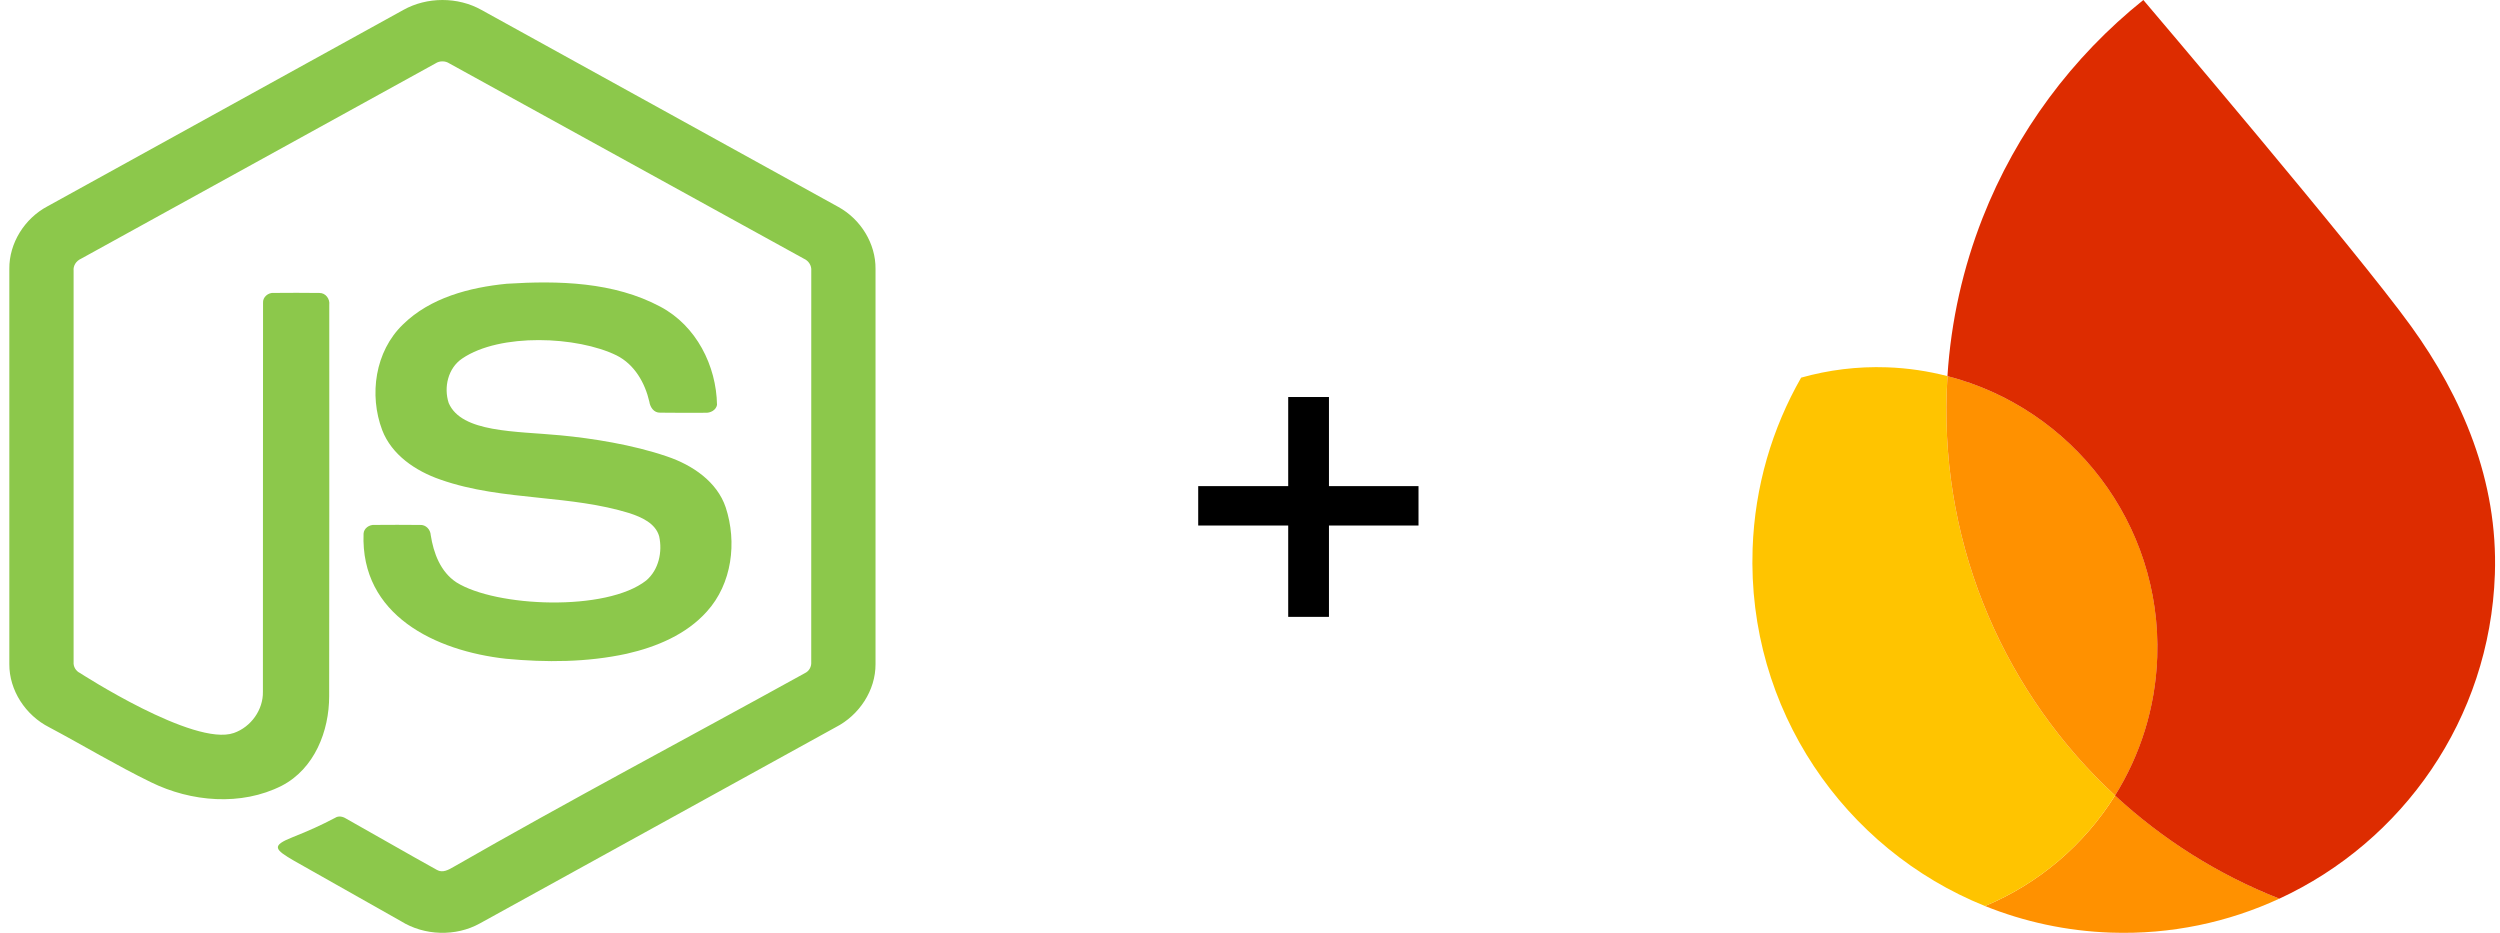
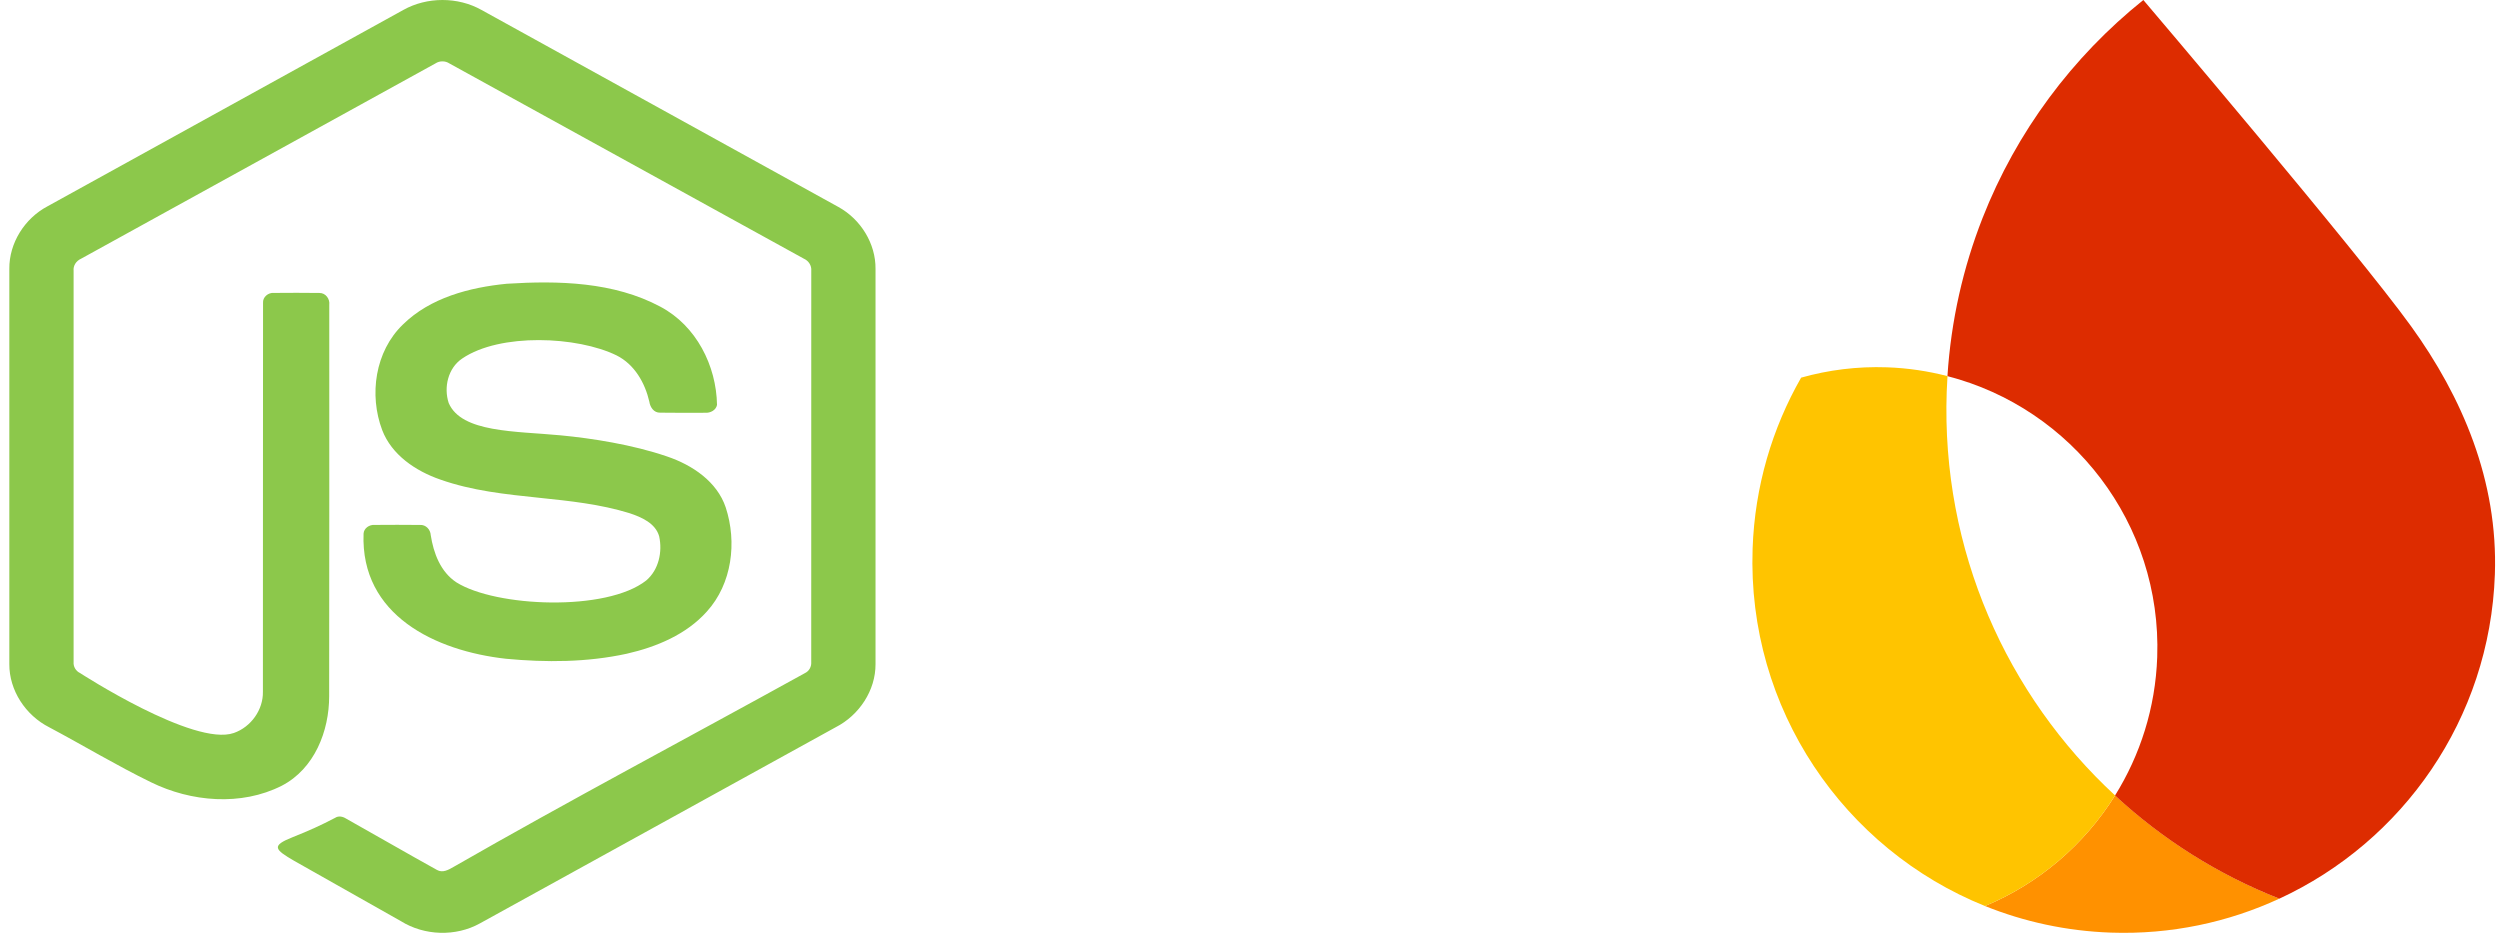
<svg xmlns="http://www.w3.org/2000/svg" width="134" height="50" viewBox="0 0 134 50" fill="none">
-   <path d="M25.808 0.533C24.541 -0.179 22.888 -0.176 21.619 0.533C15.266 4.04 8.912 7.547 2.557 11.052C1.321 11.702 0.487 13.03 0.5 14.409L0.5 35.594C0.491 36.999 1.368 38.34 2.637 38.982C4.462 39.953 6.235 41.023 8.094 41.929C10.24 42.984 12.926 43.217 15.099 42.117C16.862 41.205 17.646 39.178 17.643 37.314C17.658 30.323 17.646 23.331 17.649 16.339C17.691 16.028 17.457 15.696 17.119 15.703C16.307 15.69 15.494 15.696 14.682 15.701C14.375 15.672 14.075 15.927 14.099 16.235C14.088 23.182 14.101 30.131 14.092 37.079C14.11 38.04 13.46 38.964 12.534 39.288C10.395 40.038 4.289 36.074 4.289 36.074C4.065 35.97 3.923 35.727 3.945 35.485C3.945 28.496 3.946 21.506 3.945 14.517C3.914 14.236 4.088 13.982 4.346 13.867C10.679 10.381 17.009 6.887 23.341 3.399C23.561 3.252 23.868 3.253 24.087 3.4C30.42 6.887 36.751 10.378 43.084 13.864C43.344 13.979 43.51 14.237 43.484 14.517C43.483 21.506 43.486 28.496 43.482 35.484C43.5 35.732 43.373 35.971 43.142 36.08C36.868 39.547 30.523 42.902 24.306 46.469C24.035 46.625 23.728 46.801 23.424 46.63C21.789 45.725 20.174 44.786 18.544 43.873C18.367 43.762 18.142 43.715 17.957 43.839C17.226 44.224 16.539 44.535 15.7 44.867C14.522 45.334 14.71 45.525 15.773 46.144C17.679 47.222 19.587 48.296 21.493 49.376C22.747 50.159 24.433 50.214 25.728 49.491C32.082 45.989 38.435 42.483 44.791 38.981C46.056 38.336 46.937 37 46.928 35.594V14.409C46.941 13.058 46.139 11.754 44.939 11.094C38.564 7.57 32.185 4.055 25.808 0.533Z" fill="#8CC84B" />
+   <path d="M25.808 0.533C24.541 -0.179 22.888 -0.176 21.619 0.533C15.266 4.04 8.912 7.547 2.557 11.052C1.321 11.702 0.487 13.03 0.5 14.409L0.5 35.594C0.491 36.999 1.368 38.34 2.637 38.982C4.462 39.953 6.235 41.023 8.094 41.929C10.24 42.984 12.926 43.217 15.099 42.117C16.862 41.205 17.646 39.178 17.643 37.314C17.658 30.323 17.646 23.331 17.649 16.339C17.691 16.028 17.457 15.696 17.119 15.703C16.307 15.69 15.494 15.696 14.682 15.701C14.375 15.672 14.075 15.927 14.099 16.235C14.088 23.182 14.101 30.131 14.092 37.079C14.11 38.04 13.46 38.964 12.534 39.288C10.395 40.038 4.289 36.074 4.289 36.074C4.065 35.97 3.923 35.727 3.945 35.485C3.945 28.496 3.946 21.506 3.945 14.517C3.914 14.236 4.088 13.982 4.346 13.867C10.679 10.381 17.009 6.887 23.341 3.399C23.561 3.252 23.868 3.253 24.087 3.4C30.42 6.887 36.751 10.378 43.084 13.864C43.344 13.979 43.51 14.237 43.484 14.517C43.483 21.506 43.486 28.496 43.482 35.484C43.5 35.732 43.373 35.971 43.142 36.08C36.868 39.547 30.523 42.902 24.306 46.469C24.035 46.625 23.728 46.801 23.424 46.63C21.789 45.725 20.174 44.786 18.544 43.873C18.367 43.762 18.142 43.715 17.957 43.839C17.226 44.224 16.539 44.535 15.7 44.867C14.522 45.334 14.71 45.525 15.773 46.144C17.679 47.222 19.587 48.296 21.493 49.376C22.747 50.159 24.433 50.214 25.728 49.491C32.082 45.989 38.435 42.483 44.791 38.981C46.056 38.336 46.937 37 46.928 35.594V14.409C46.941 13.058 46.139 11.754 44.939 11.094C38.564 7.57 32.185 4.055 25.808 0.533" fill="#8CC84B" />
  <path d="M35.396 16.439C32.902 15.105 29.935 15.034 27.163 15.209C25.161 15.406 23.055 15.959 21.596 17.394C20.1 18.837 19.774 21.167 20.485 23.051C20.994 24.382 22.276 25.247 23.602 25.705C25.31 26.308 27.103 26.494 28.897 26.681C30.534 26.851 32.171 27.021 33.744 27.507C34.386 27.72 35.134 28.046 35.331 28.745C35.513 29.573 35.314 30.535 34.642 31.11C32.507 32.8 26.567 32.541 24.458 31.211C23.605 30.645 23.238 29.642 23.088 28.686C23.072 28.388 22.832 28.115 22.508 28.137C21.699 28.128 20.889 28.13 20.079 28.136C19.796 28.113 19.503 28.314 19.487 28.602C19.321 32.98 23.342 34.889 27.114 35.309C29.269 35.514 31.472 35.502 33.594 35.04C35.189 34.677 36.789 34.008 37.887 32.779C39.242 31.286 39.508 29.062 38.9 27.202C38.436 25.814 37.109 24.924 35.753 24.466C33.908 23.833 31.722 23.493 30.051 23.334C27.623 23.103 24.737 23.197 24.05 21.602C23.776 20.766 24.009 19.729 24.777 19.215C26.808 17.837 30.943 18.02 33.047 19.049C34.013 19.533 34.573 20.526 34.804 21.529C34.847 21.824 35.045 22.131 35.386 22.119C36.191 22.135 36.995 22.123 37.799 22.124C38.075 22.143 38.378 21.987 38.432 21.704C38.398 19.608 37.327 17.462 35.396 16.439Z" fill="#8CC84B" />
-   <path d="M69.048 33.064V28.168H64.224V26.056H69.048V21.28H71.232V26.056H76.032V28.168H71.232V33.064H69.048Z" fill="black" />
  <path d="M106.396 48.563C108.488 49.405 110.758 49.905 113.141 49.988C116.366 50.1 119.434 49.434 122.175 48.167C118.887 46.875 115.91 44.986 113.368 42.637C111.721 45.275 109.284 47.358 106.396 48.563Z" fill="#FF9100" />
  <path d="M113.368 42.637C107.567 37.272 104.047 29.507 104.344 20.989C104.354 20.712 104.369 20.436 104.386 20.16C103.347 19.891 102.262 19.727 101.146 19.688C99.548 19.632 98.001 19.83 96.54 20.242C94.991 22.954 94.056 26.067 93.94 29.401C93.64 38.005 98.847 45.523 106.396 48.563C109.284 47.358 111.721 45.277 113.368 42.637Z" fill="#FFC400" />
-   <path d="M113.368 42.637C114.717 40.478 115.535 37.949 115.63 35.222C115.88 28.05 111.059 21.881 104.386 20.16C104.369 20.436 104.354 20.712 104.344 20.989C104.047 29.507 107.567 37.272 113.368 42.637Z" fill="#FF9100" />
  <path d="M114.883 0C111.083 3.045 108.082 7.059 106.266 11.684C105.227 14.333 104.574 17.178 104.383 20.161C111.056 21.883 115.877 28.052 115.627 35.224C115.531 37.95 114.711 40.478 113.365 42.639C115.906 44.99 118.884 46.877 122.172 48.169C128.772 45.118 133.454 38.554 133.725 30.789C133.901 25.759 131.968 21.275 129.237 17.491C126.353 13.488 114.883 0 114.883 0Z" fill="#DD2C00" />
</svg>